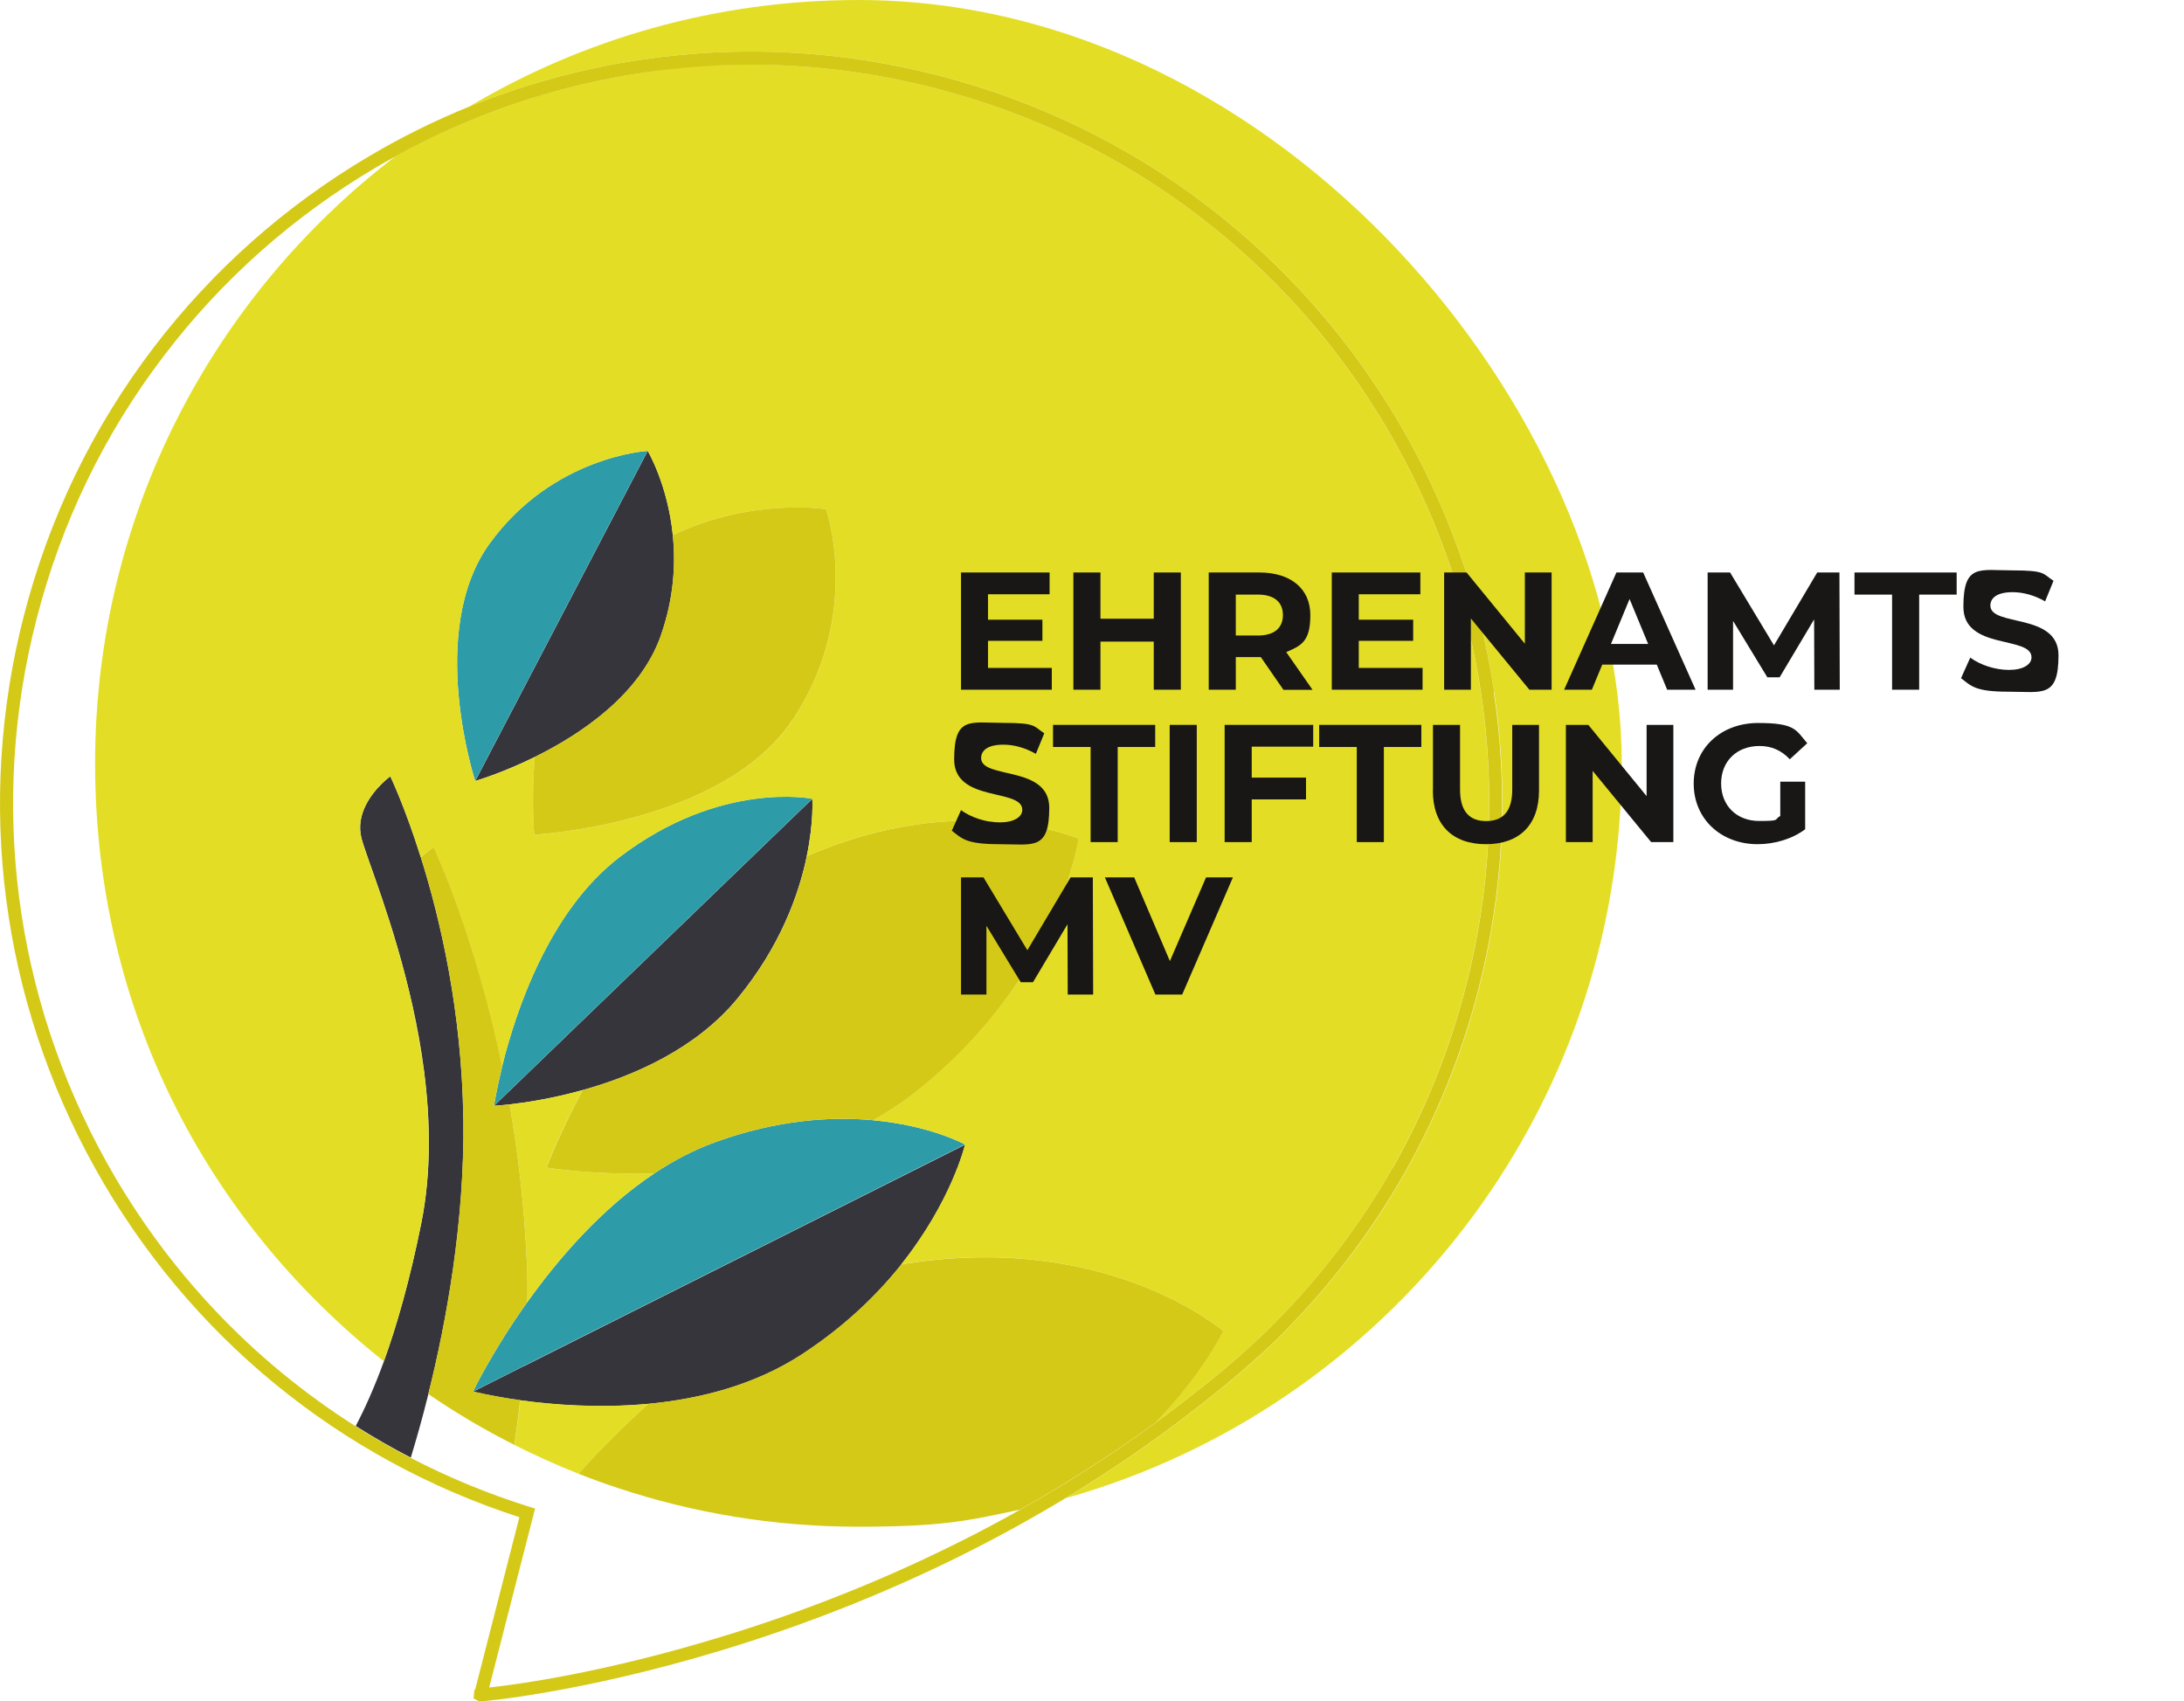
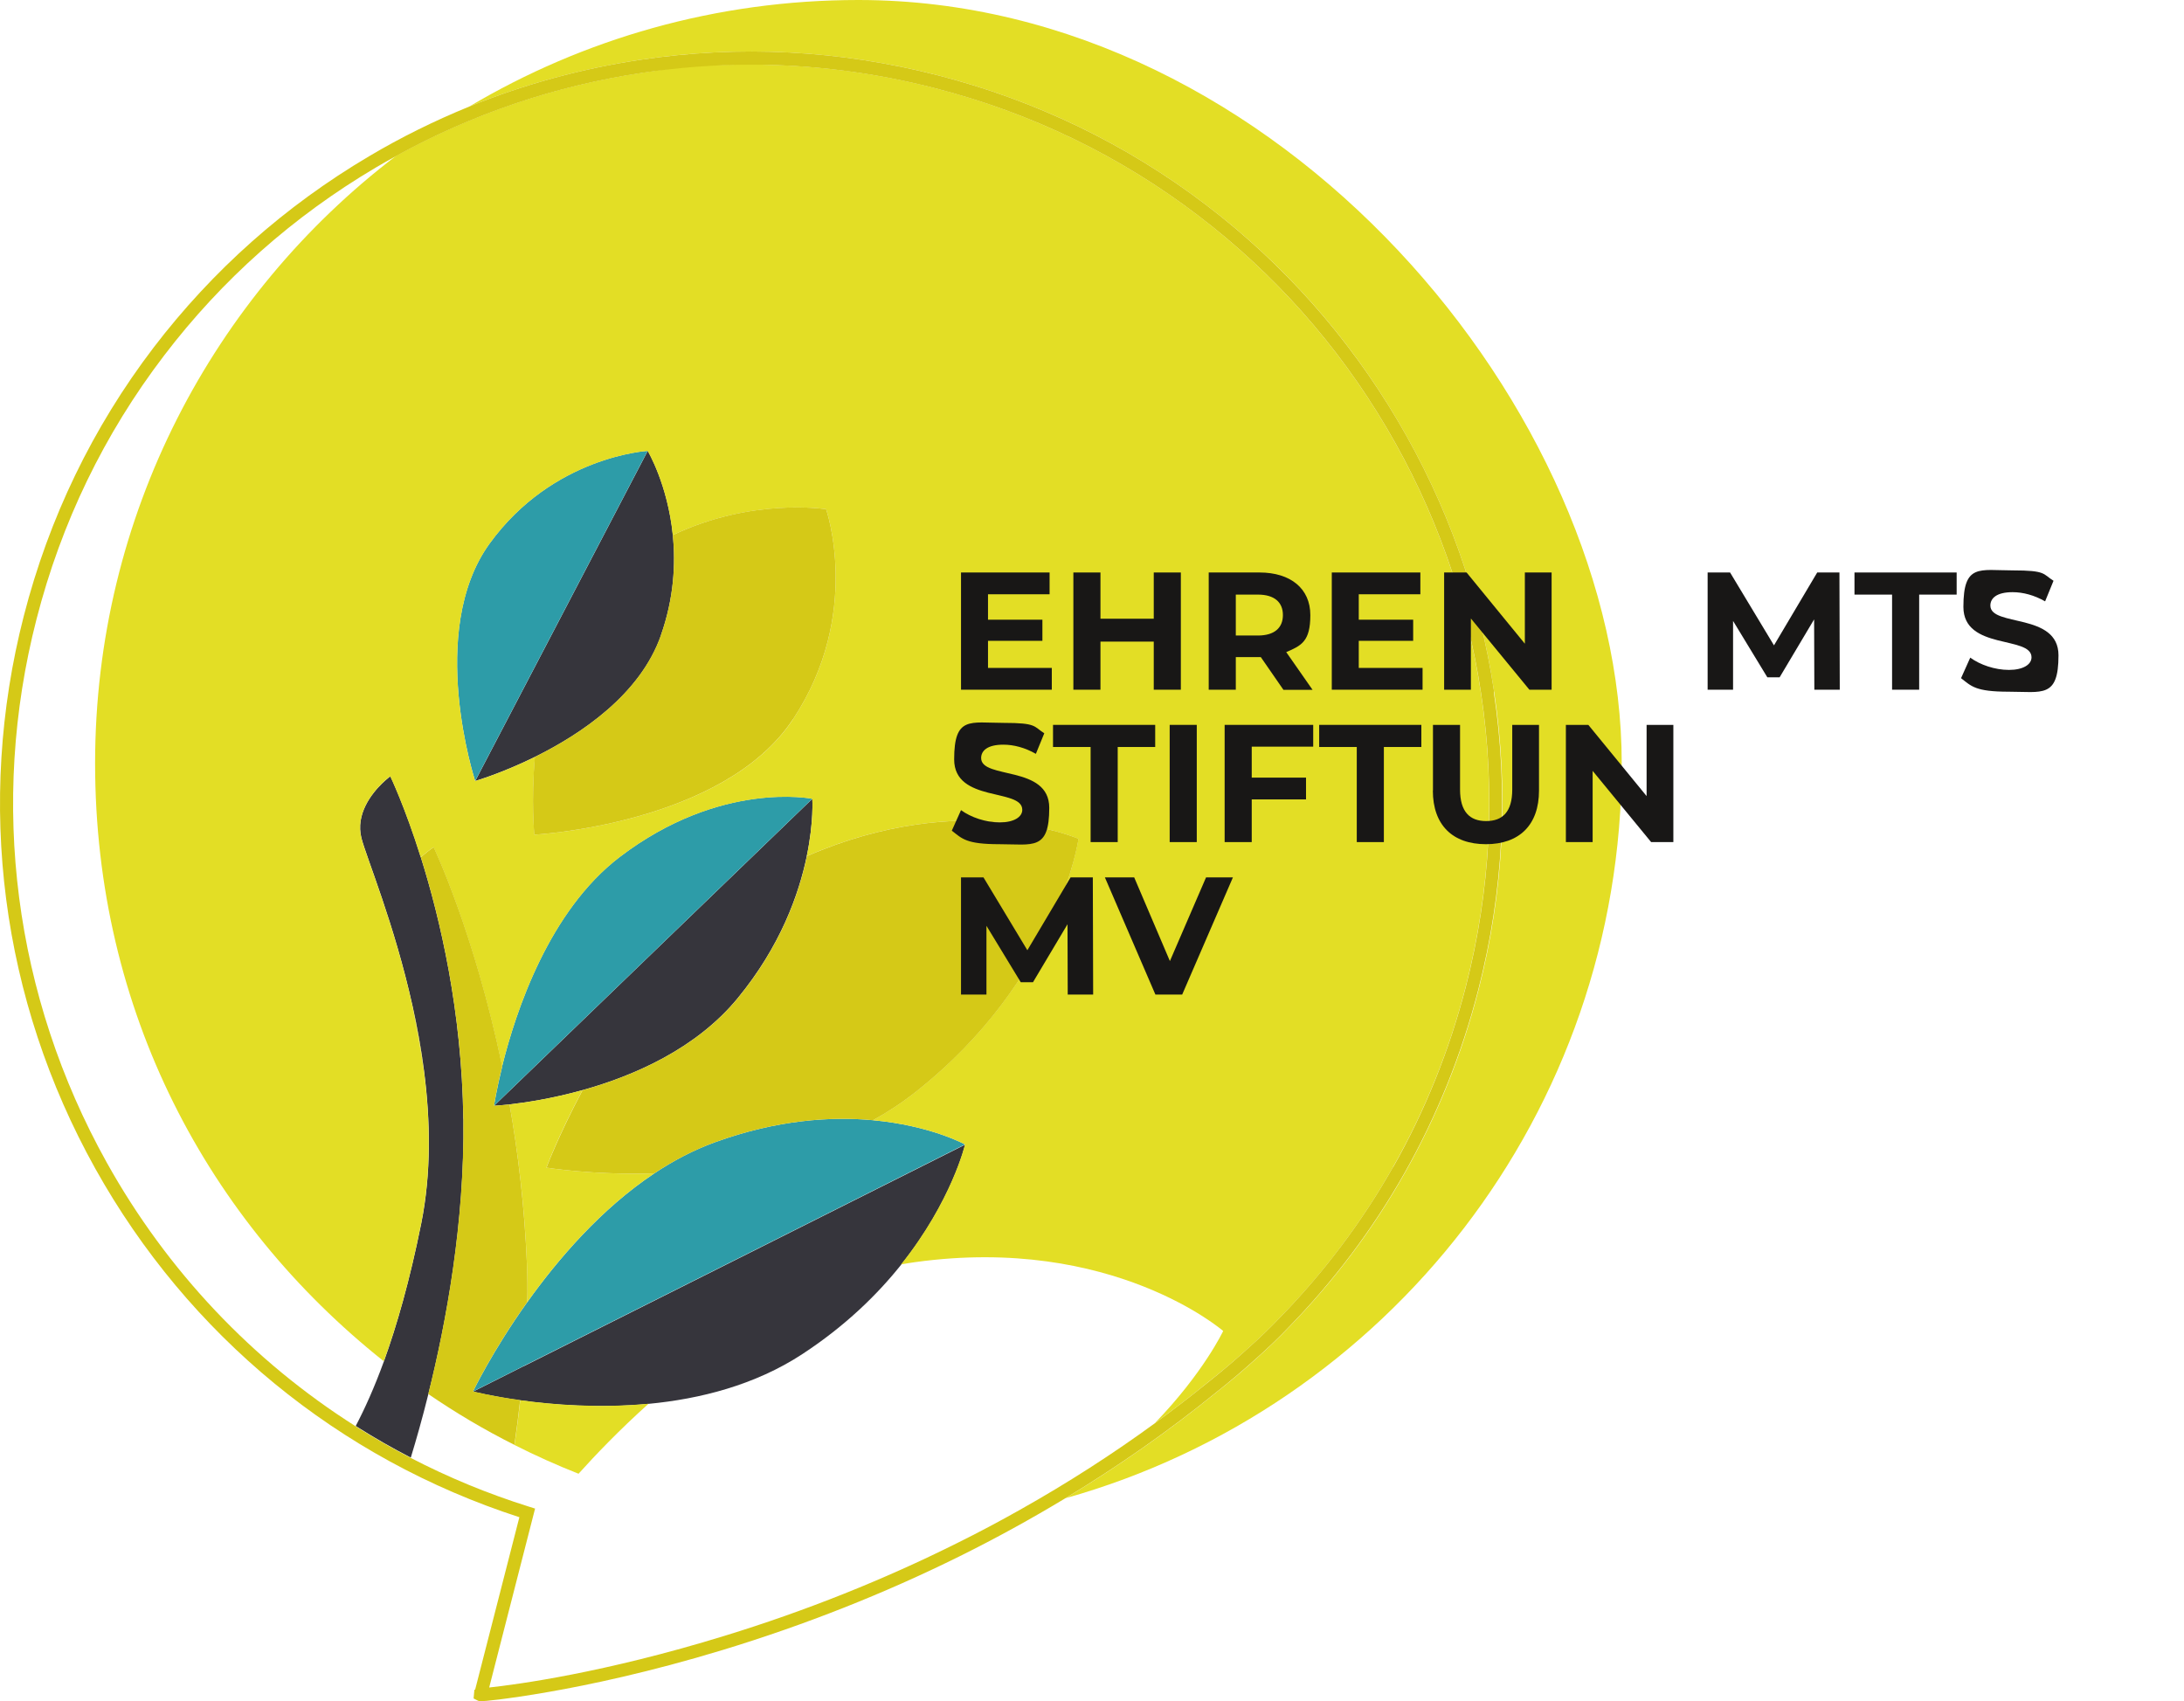
<svg xmlns="http://www.w3.org/2000/svg" id="Ebene_1" version="1.1" viewBox="0 0 1975.1 1538.4">
  <defs>
    <style>
      .st0 {
        fill: #2d9ca8;
      }

      .st1 {
        fill: #d5c917;
      }

      .st2 {
        fill: #181716;
      }

      .st3 {
        fill: #e3de25;
      }

      .st4 {
        fill: #36353c;
      }
    </style>
  </defs>
  <g>
    <path class="st4" d="M597.7,574.5c11.8-33.5,13.4-64.7,10.8-90.7-4.7-45.9-22.7-76.1-22.7-76.1l-156,298.5s23.9-6.9,54.1-21.8c41.6-20.6,95.1-56.3,113.9-109.9Z" />
    <path class="st4" d="M446.8,999.9s5.1-.2,14-1.2c14.3-1.6,38.4-5.2,66-12.9,46.2-12.9,102.5-37.2,140.2-83,38.8-47.1,55.5-94.3,62.6-128.6,6.5-31.3,5-51.8,5-51.8l-275.7,265.9-12.1,11.7Z" />
    <path class="st4" d="M473.6,1235.4l-45.7,23s16.4,4.2,42.6,7.9c29.4,4.1,71.1,7.4,116,3.2,46.4-4.4,96.2-16.9,139.1-45,38.8-25.4,67.9-53.9,89.4-80.9,45.9-57.6,57.8-108.5,57.8-108.5l-399.2,200.4Z" />
  </g>
  <g>
    <path class="st0" d="M585.7,407.7s-85.7,4.7-143,83.9c-57.3,79.2-13,214.6-13,214.6l156-298.5Z" />
    <path class="st0" d="M454.2,964.3c-5.3,21.6-7.4,35.6-7.4,35.6l12.1-11.7,275.7-265.9s-82.8-17-174.1,52.6c-63.8,48.6-94,139.2-106.4,189.3Z" />
    <path class="st0" d="M789.6,1013c-37.8-3.5-86.8-.5-143.2,20-19.3,7-37.6,16.7-54.7,28.1-47.9,31.9-86.9,77.3-114.9,116.5-31.6,44.3-49,80.7-49,80.7l45.7-23,399.2-200.4s-31-17.1-83.2-21.9Z" />
    <path class="st4" d="M419,1011.8c-1.3-97.3-20.9-180.8-38.4-236.5-14.5-46.2-27.6-73.3-27.6-73.3,0,0-3.2,2.4-7.5,6.5-9.5,9.3-24.1,27.8-18.6,49.4,4.4,17.4,29.7,77.2,46.3,152.3,4.1,18.6,7.7,38.2,10.3,58.3,5.8,44.8,6.6,92.3-2.5,137.7-10.4,51.6-22.1,92.5-33.8,124.8-8.7,23.9-17.4,43.1-25.5,58.5.7.5,1.5.9,2.2,1.4,15.4,9.7,31.3,18.8,47.6,27.2,4.7-15.4,10.3-34.9,15.9-57.5,16.2-64.8,32.9-155.3,31.7-248.8Z" />
  </g>
  <g>
    <path class="st3" d="M776.3,0c-128.6,0-249,35.2-352,96.4,49.6-20.1,101.3-34.3,154.6-42.3,89.9-13.5,180.5-8.8,269.3,14,88.8,22.8,170.5,62.3,242.8,117.4,69.8,53.2,128,118.7,172.9,194.7,44.9,75.9,74.3,158.4,87.3,245.3,13.5,89.9,8.8,180.5-14,269.3-15,58.5-37.6,114.5-67.1,166.5-28.6,50.5-63.7,97.1-104.3,138.7-8.4,8.9-18,18.1-28.3,27.3-11.9,10.9-24.4,21.5-37.1,31.5-42.5,34.6-88.2,66.7-136.7,96,290.2-81.6,502.9-348.3,502.9-664.6S1157.5,0,776.3,0Z" />
    <path class="st3" d="M1045,1286.5c16.4-12,32.4-24.2,47.9-36.9,12.5-9.9,24.8-20.3,36.5-31h0c10.1-9,19.4-18,27.7-26.7,40-40.9,74.5-86.8,102.6-136.4,29-51.1,51.2-106.2,65.9-163.6,22.4-87.3,27-176.3,13.8-264.6-12.8-85.3-41.7-166.4-85.8-241-44.1-74.6-101.3-138.9-169.9-191.3-71-54.2-151.3-93-238.5-115.4-54.9-14.1-110.5-21.2-166.2-21.2s-65.7,2.5-98.4,7.4c-78.3,11.7-153.1,37-222.5,75.2C192.8,267.1,86,466.2,86,690.3s102,414.2,261.1,540.7c11.7-32.3,23.5-73.2,33.8-124.8,9.1-45.4,8.3-92.8,2.5-137.7-3.2-21.2-6.8-40.8-10.3-58.3-16.6-75.1-41.9-134.9-46.3-152.3-5.4-21.6,9.1-40.1,18.6-49.4,4.2-4.2,7.5-6.5,7.5-6.5,0,0,13.1,27.1,27.6,73.3.6-.6,1.3-1.2,1.9-1.7,5.5-4.8,9.7-7.5,9.7-7.5,0,0,36.7,77,62,198.2,12.4-50.1,42.6-140.6,106.4-189.3,91.3-69.6,174.1-52.6,174.1-52.6,0,0,1.5,20.6-5,51.8,141.7-61.6,245.7-15.7,245.7-15.7,0,0-17.9,126.9-147.6,229.2-12.2,9.6-25,18-38.2,25.3,52.2,4.8,83.2,21.9,83.2,21.9,0,0-11.9,50.9-57.8,108.5,4.3-.8,8.6-1.5,13-2.1,178.3-24.6,278.3,62.3,278.3,62.3,0,0-17.8,37.7-61.3,82.8ZM717.2,650.4c-62.9,95.3-233.9,104.4-233.9,104.4,0,0-3.1-30.1.5-70.3-30.2,14.9-54.1,21.8-54.1,21.8,0,0-44.2-135.4,13-214.6,57.3-79.2,143-83.9,143-83.9,0,0,18.1,30.2,22.7,76.1,72.2-34.2,138.7-23.4,138.7-23.4,0,0,33,94.7-29.9,189.9Z" />
    <path class="st3" d="M470.5,1266.2c-1.5,13.7-3.3,27.2-5.2,40.5,18.8,9.5,38.1,18.2,57.9,26,15.1-16.8,36.7-39.4,63.3-63.3-44.9,4.2-86.6.9-116-3.2Z" />
    <path class="st3" d="M494.1,1055.9s11-29.6,32.7-70.1c-27.6,7.7-51.7,11.3-66,12.9,7.7,43.7,13.6,92.1,15.7,143.9.5,11,.5,22.7.3,35,27.9-39.2,67-84.6,114.9-116.5-56.7,1.6-97.5-5.2-97.5-5.2Z" />
  </g>
  <g>
    <path class="st1" d="M383.5,968.5c-2.6-20.1-6.2-39.6-10.3-58.3,3.5,17.4,7.1,37.1,10.3,58.3Z" />
    <path class="st1" d="M1351.2,625.5c-13-86.8-42.4-169.4-87.3-245.3-44.9-75.9-103.1-141.4-172.9-194.7-72.3-55.1-154-94.6-242.8-117.4-88.8-22.8-179.4-27.5-269.3-14-53.3,8-105.1,22.2-154.6,42.3-31.1,12.7-61.4,27.6-90.7,45-75.9,44.9-141.4,103.1-194.7,172.9-55.1,72.3-94.6,154-117.4,242.8C-22,726.5,1,904,86.2,1056.8c84,150.6,220.1,262.3,383.5,315.2l-40,155.9-.7.2-.7,7.8,3.5,1.8c.7.4,1.3.7,3.1.7s6.9-.4,16.7-1.6c9.4-1.2,24.8-3.3,45.2-6.9,35-6.1,90.6-17.7,157-37.9,74.2-22.6,146.1-51,213.9-84.6,32.9-16.3,64.9-33.9,95.7-52.5,48.4-29.3,94.2-61.4,136.7-96,12.7-10,25.1-20.6,37.1-31.5,10.3-9.2,19.9-18.4,28.3-27.3,40.6-41.6,75.7-88.3,104.3-138.7,29.5-52,52.1-108.1,67.1-166.5,22.8-88.8,27.5-179.4,14-269.3ZM1259.7,1055.5c-28.1,49.6-62.6,95.4-102.6,136.4-8.3,8.7-17.6,17.7-27.7,26.7h0c-11.8,10.8-24,21.2-36.5,31.1-15.5,12.6-31.5,24.9-47.9,36.9-38.6,28.2-79.5,54.5-122.4,78.6-18.6,10.5-37.6,20.6-57,30.2-66.5,33.2-137.2,61.4-210.1,83.8-109.3,33.7-188.9,44.2-213.1,46.8l41.5-161.8-5.4-1.7c-37.3-11.7-73.1-26.5-107.2-44.2-16.3-8.4-32.1-17.5-47.6-27.2-.7-.5-1.5-.9-2.2-1.4-92.8-58.8-170.2-140.2-225-238.5C12.8,900.9-9.8,726.5,33,560c22.4-87.3,61.2-167.5,115.4-238.5,52.3-68.6,116.7-125.8,191.3-169.9,6.1-3.6,12.3-7.1,18.5-10.5,69.4-38.2,144.2-63.5,222.5-75.2,32.7-4.9,65.6-7.4,98.4-7.4,55.7,0,111.3,7.1,166.2,21.2,87.3,22.4,167.5,61.2,238.5,115.4,68.6,52.3,125.8,116.7,169.9,191.3,44.1,74.6,73,155.7,85.8,241,13.2,88.3,8.6,177.4-13.8,264.6-14.8,57.5-36.9,112.5-65.9,163.6Z" />
  </g>
  <g>
    <path class="st1" d="M717.2,650.4c62.9-95.3,29.9-189.9,29.9-189.9,0,0-66.5-10.9-138.7,23.4,2.7,26.1,1,57.2-10.8,90.7-18.8,53.6-72.3,89.3-113.9,109.9-3.5,40.2-.5,70.3-.5,70.3,0,0,171-9.1,233.9-104.4Z" />
    <path class="st1" d="M591.7,1061.1c17.1-11.4,35.4-21,54.7-28.1,56.4-20.5,105.4-23.5,143.2-20,13.2-7.3,26-15.7,38.2-25.3,129.7-102.2,147.6-229.2,147.6-229.2,0,0-104-45.9-245.7,15.7-7.1,34.3-23.8,81.5-62.6,128.6-37.7,45.8-94,70.1-140.2,83-21.6,40.5-32.7,70.1-32.7,70.1,0,0,40.8,6.8,97.5,5.2Z" />
-     <path class="st1" d="M828,1141.4c-4.3.6-8.7,1.3-13,2.1-21.5,27-50.6,55.5-89.4,80.9-43,28.1-92.7,40.6-139.1,45-26.7,23.9-48.3,46.5-63.3,63.3,11.6,4.6,23.4,8.9,35.3,12.8,68.5,22.8,141.7,35.1,217.8,35.1s99.2-5.4,146.3-15.5c42.8-24.1,83.7-50.4,122.4-78.6,43.5-45,61.3-82.8,61.3-82.8,0,0-100-87-278.3-62.3Z" />
    <path class="st1" d="M460.8,998.7c-8.8,1-14,1.2-14,1.2,0,0,2-14.1,7.4-35.6-25.2-121.1-62-198.2-62-198.2,0,0-4.2,2.7-9.7,7.5-.6.5-1.2,1.1-1.9,1.7,17.5,55.7,37.1,139.2,38.4,236.5,1.2,93.5-15.5,184-31.7,248.8,24.8,17,50.8,32.4,77.9,46,1.9-13.2,3.7-26.8,5.2-40.5-26.2-3.6-42.6-7.9-42.6-7.9,0,0,17.4-36.4,49-80.7.3-12.2.2-24-.3-35-2.2-51.8-8-100.2-15.7-143.9Z" />
  </g>
  <g>
    <path class="st2" d="M951.2,604v19.7h-82.1v-106h80.1v19.7h-55.7v23h49.2v19.1h-49.2v24.5h57.7Z" />
    <path class="st2" d="M1067.9,517.7v106h-24.5v-43.5h-48.2v43.5h-24.5v-106h24.5v41.8h48.2v-41.8h24.5Z" />
    <path class="st2" d="M1160.6,623.7l-20.4-29.5h-22.6v29.5h-24.5v-106h45.9c28.3,0,46,14.7,46,38.5s-8,27.6-21.8,33.5l23.8,34.1h-26.4ZM1137.6,537.7h-20v37h20c15,0,22.6-7,22.6-18.5s-7.6-18.5-22.6-18.5Z" />
    <path class="st2" d="M1286.5,604v19.7h-82.1v-106h80.1v19.7h-55.7v23h49.2v19.1h-49.2v24.5h57.7Z" />
    <path class="st2" d="M1403.2,517.7v106h-20.1l-52.9-64.4v64.4h-24.2v-106h20.3l52.7,64.4v-64.4h24.2Z" />
-     <path class="st2" d="M1498.2,601h-49.2l-9.4,22.7h-25.1l47.3-106h24.2l47.4,106h-25.7l-9.4-22.7ZM1490.5,582.3l-16.8-40.6-16.8,40.6h33.6Z" />
    <path class="st2" d="M1640.8,623.7l-.2-63.6-31.2,52.4h-11.1l-31-51v62.2h-23v-106h20.3l39.7,65.9,39.1-65.9h20.1l.3,106h-23Z" />
    <path class="st2" d="M1711,537.7h-33.9v-20h92.4v20h-33.9v86h-24.5v-86Z" />
    <path class="st2" d="M1773.5,613.2l8.3-18.5c8.9,6.5,22.3,11.1,35,11.1s20.4-4.8,20.4-11.4c0-19.8-61.6-6.2-61.6-45.6s14.5-33,44.7-33,27,3.2,36.8,9.4l-7.6,18.6c-9.8-5.6-20-8.3-29.4-8.3-14.5,0-20.1,5.5-20.1,12.1,0,19.5,61.6,6.1,61.6,45s-14.7,32.9-45,32.9-33.8-5-43.2-12.3Z" />
    <path class="st2" d="M860.8,751.1l8.3-18.5c8.9,6.5,22.3,11.1,35,11.1s20.4-4.8,20.4-11.4c0-19.8-61.6-6.2-61.6-45.6s14.5-33,44.7-33,27,3.2,36.8,9.4l-7.6,18.6c-9.8-5.6-20-8.3-29.4-8.3-14.5,0-20.1,5.5-20.1,12.1,0,19.5,61.6,6.1,61.6,45s-14.7,32.9-45,32.9-33.8-5-43.2-12.3Z" />
    <path class="st2" d="M986.2,675.5h-33.9v-20h92.4v20h-33.9v86h-24.5v-86Z" />
    <path class="st2" d="M1057.8,655.5h24.5v106h-24.5v-106Z" />
    <path class="st2" d="M1132,675.2v28h49.1v19.7h-49.1v38.6h-24.5v-106h80.1v19.7h-55.6Z" />
    <path class="st2" d="M1226.9,675.5h-33.9v-20h92.4v20h-33.9v86h-24.5v-86Z" />
    <path class="st2" d="M1295.9,714.9v-59.4h24.5v58.5c0,20.1,8.8,28.5,23.6,28.5s23.6-8.3,23.6-28.5v-58.5h24.2v59.4c0,31.2-17.9,48.5-48,48.5s-48-17.3-48-48.5Z" />
    <path class="st2" d="M1513.3,655.5v106h-20.1l-52.9-64.4v64.4h-24.2v-106h20.3l52.7,64.4v-64.4h24.2Z" />
-     <path class="st2" d="M1610.1,706.9h22.4v43c-11.7,8.8-27.7,13.5-42.9,13.5-33.3,0-57.9-22.9-57.9-54.8s24.5-54.8,58.3-54.8,34.1,6.4,44.4,18.3l-15.8,14.5c-7.7-8.2-16.7-12-27.4-12-20.6,0-34.7,13.8-34.7,33.9s14.1,33.9,34.4,33.9,12.9-1.2,19.1-4.5v-31Z" />
    <path class="st2" d="M965.6,899.4l-.2-63.6-31.2,52.4h-11.1l-31-51v62.2h-23v-106h20.3l39.7,65.9,39.1-65.9h20.1l.3,106h-23Z" />
    <path class="st2" d="M1115,793.4l-45.9,106h-24.2l-45.7-106h26.5l32.3,75.7,32.7-75.7h24.4Z" />
  </g>
</svg>